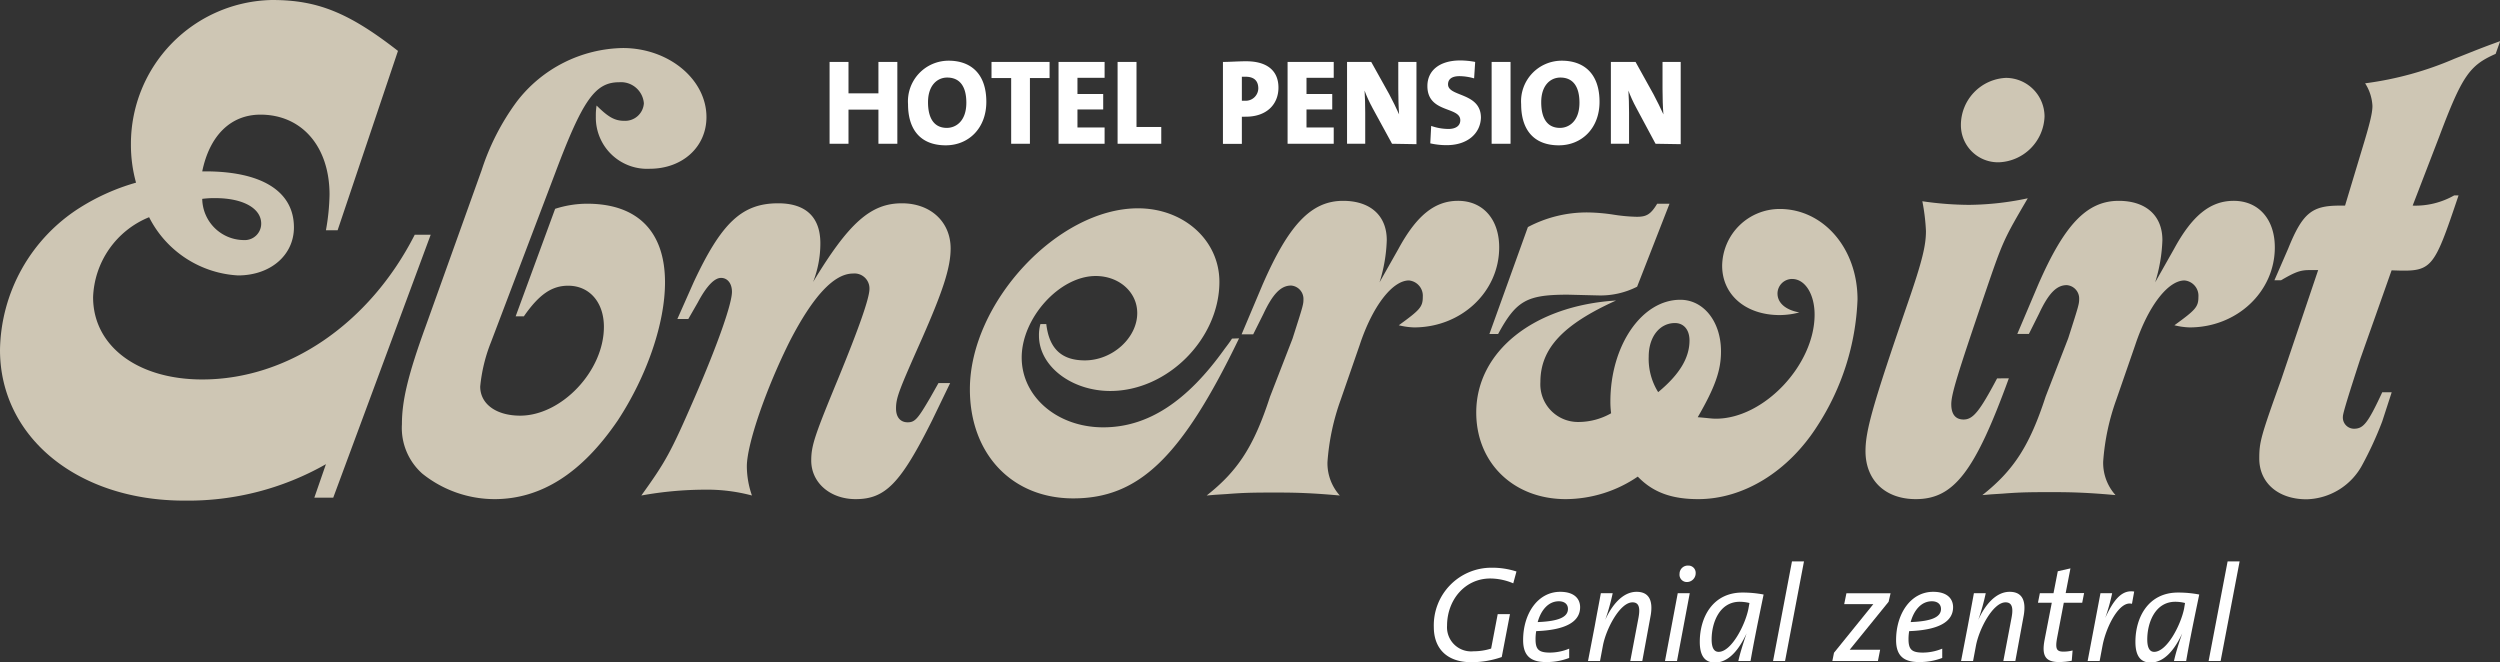
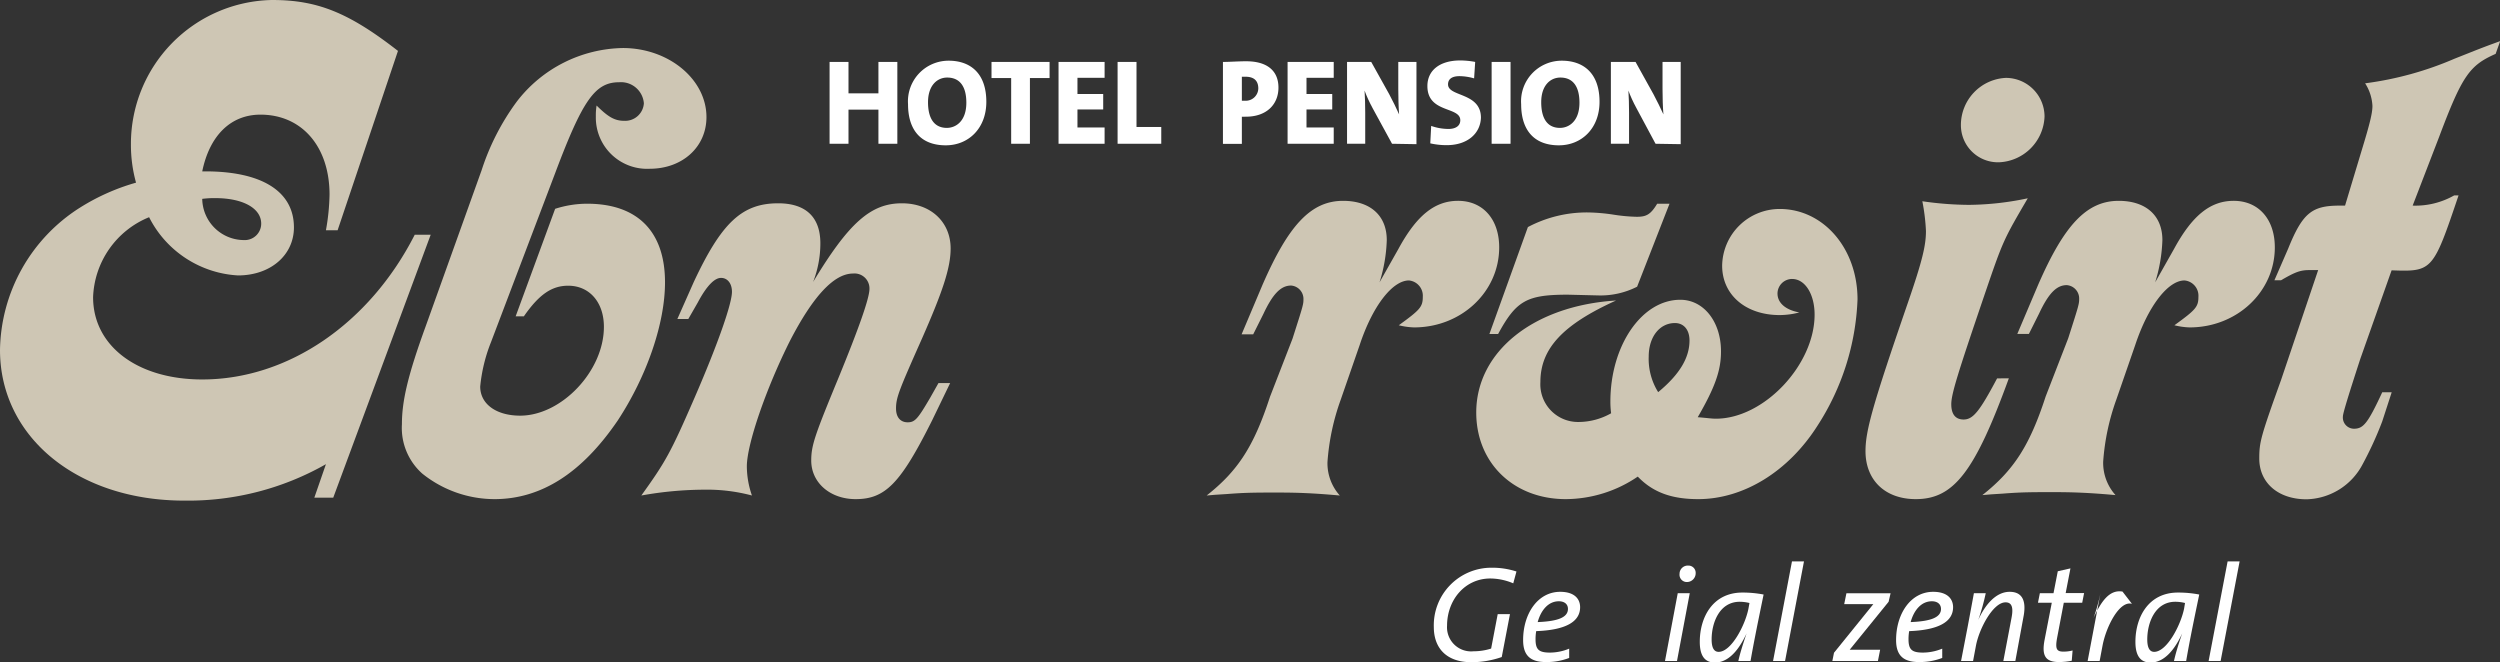
<svg xmlns="http://www.w3.org/2000/svg" viewBox="0 0 303.98 80.54">
  <rect x="0" y="0" width="303.98" height="80.54" fill="#333333" stroke="none" />
  <defs>
    <style>.cls-1{fill:#cec6b4;}.cls-1,.cls-2{fill-rule:evenodd;}.cls-2,.cls-3{fill:#fff;}</style>
  </defs>
  <title>ebnerwirt</title>
  <g id="Ebene_2" data-name="Ebene 2">
    <g id="Ebene_1-2" data-name="Ebene 1">
      <path class="cls-1" d="M29.63,29.19a2,2,0,0,0,2.13-2c0-1.86-2.21-3.1-5.58-3.1a11.16,11.16,0,0,0-1.59.09A5.09,5.09,0,0,0,29.63,29.19ZM41.05,28H39.63a26.72,26.72,0,0,0,.44-4.33c0-5.84-3.36-9.73-8.4-9.73-3.63,0-6.19,2.56-7.08,6.9,7.17-.09,11.15,2.39,11.15,6.81,0,3.36-2.83,5.84-6.81,5.84a12.92,12.92,0,0,1-10.8-7.08,10.92,10.92,0,0,0-6.81,9.73c0,5.93,5.4,10,13.27,10,10.44,0,20.35-6.81,25.84-17.6h1.94L40.52,60.51h-2.3l1.41-4.07a33.87,33.87,0,0,1-17.25,4.43C9.46,60.87,0,53.17,0,42.55A20.85,20.85,0,0,1,9.64,25.3a26.2,26.2,0,0,1,6.9-3.09,17.18,17.18,0,0,1-.62-4.69A17.49,17.49,0,0,1,33.08,0c5.49,0,9.29,1.5,15.31,6.19Z" />
      <path class="cls-1" d="M67.5,25.39a12.78,12.78,0,0,1,3.89-.62c6.11,0,9.47,3.36,9.47,9.56,0,5-2.21,11.41-5.75,16.8-4.34,6.37-9.29,9.56-15,9.56a14.07,14.07,0,0,1-8.76-3.1,7.43,7.43,0,0,1-2.48-6c0-2.83.71-5.93,2.92-12L58.56,20.7a29.12,29.12,0,0,1,4.25-8.31A16.61,16.61,0,0,1,75.73,5.84c5.57,0,10.17,3.8,10.17,8.4,0,3.63-2.92,6.28-6.9,6.28a6.23,6.23,0,0,1-6.55-6.37,7.46,7.46,0,0,1,.09-1.32c1.42,1.41,2.21,1.86,3.36,1.86a2.28,2.28,0,0,0,2.39-2.13,2.79,2.79,0,0,0-3-2.56c-2.92,0-4.43,2.12-7.79,11.06L59.71,41.58A19.54,19.54,0,0,0,58.39,47c0,2.12,1.94,3.54,4.86,3.54,5,0,10.18-5.4,10.18-10.8,0-3-1.77-5-4.34-5-2,0-3.54,1.06-5.39,3.72h-1Z" />
      <path class="cls-1" d="M113.33,51.13c-3.81,7.61-5.66,9.56-9.29,9.56-3.1,0-5.4-2-5.4-4.69,0-1.86.44-3.1,3.36-10.17,2.39-5.84,3.72-9.56,3.72-10.71a1.82,1.82,0,0,0-2-1.86q-3.45,0-7.69,8.23c-2.92,5.84-5.22,12.56-5.22,15.22a10.91,10.91,0,0,0,.62,3.54,21.11,21.11,0,0,0-5.75-.71,43.85,43.85,0,0,0-7.7.71c2.92-4.07,3.54-5.13,6.46-11.86S89,36.89,89,35.48c0-1-.53-1.69-1.33-1.69s-1.77,1-2.83,3l-1.15,2H82.36l2-4.51c3.36-7.17,5.84-9.56,10.26-9.56,3.36,0,5.13,1.68,5.13,4.87a13,13,0,0,1-.88,4.69c4.33-7.17,7-9.56,10.79-9.56,3.54,0,5.93,2.3,5.93,5.49,0,2.38-1,5.3-3.45,10.88-2.83,6.37-3.19,7.25-3.19,8.58,0,1.06.53,1.68,1.42,1.68s1.24-.44,2.74-3l1-1.77h1.42Z" />
-       <path class="cls-1" d="M150.66,41.14c-7,14.51-12.21,19.46-20.17,19.46-7.43,0-12.56-5.39-12.56-13.27,0-10.53,10.7-22,20.44-22,5.57,0,9.9,3.89,9.9,8.94,0,6.9-6.28,13.27-13.27,13.27-4.69,0-8.67-3-8.67-6.73a4.89,4.89,0,0,1,.18-1.41h.71c.35,3,1.86,4.42,4.69,4.42,3.36,0,6.37-2.74,6.37-5.75,0-2.56-2.21-4.51-5.05-4.51-4.42,0-9,5.13-9,9.91s4.34,8.49,9.91,8.49c5.4,0,10.17-3.1,14.77-9.55.27-.36.62-.8.89-1.24Z" />
      <path class="cls-1" d="M153.49,34.68c3.19-7.34,5.93-10.26,9.82-10.26,3.28,0,5.31,1.77,5.31,4.77a18.85,18.85,0,0,1-.88,5.14l2.3-4.07c2.21-4.07,4.42-5.84,7.25-5.84,3,0,5,2.21,5,5.66,0,5.4-4.6,9.73-10.35,9.73a8.8,8.8,0,0,1-1.86-.26c2.56-1.86,2.92-2.22,2.92-3.45a1.87,1.87,0,0,0-1.68-2c-2,0-4.43,3.1-6,7.87L163,48.66a28,28,0,0,0-1.59,7.52,5.86,5.86,0,0,0,1.5,4.07c-3-.27-5-.36-7.52-.36-2.65,0-3.89,0-6.19.18l-1.42.09-1.06.09c3.81-3,5.75-6,7.7-12l2.74-7.07c1.33-4.16,1.33-4.16,1.33-4.87a1.63,1.63,0,0,0-1.5-1.59c-1.24,0-2.22,1-3.37,3.45l-1.24,2.48h-1.41Z" />
      <path class="cls-1" d="M205.43,41.4c0-1.32-.71-2.12-1.77-2.12-1.86,0-3.19,1.68-3.19,4.07a7.63,7.63,0,0,0,1.15,4.33C204.19,45.56,205.43,43.53,205.43,41.4Zm-6.37-6.54a9.81,9.81,0,0,1-4.78,1.06l-3.63-.09c-5,0-6.28.71-8.49,4.78H181.1l4.68-13A15.31,15.31,0,0,1,193,25.83a22.66,22.66,0,0,1,3.19.27,20.59,20.59,0,0,0,2.83.26c1.15,0,1.68-.26,2.48-1.59H203Zm17.34,3.45c-4.16,0-7-2.48-7-6a7,7,0,0,1,7-6.9c5.3,0,9.46,4.78,9.46,11A30.3,30.3,0,0,1,221,51.75c-3.54,5.58-9,8.94-14.51,8.94-3.19,0-5.49-.8-7.35-2.74a15.66,15.66,0,0,1-8.75,2.74c-6.37,0-10.89-4.42-10.89-10.53,0-7.43,7-13,17-13.62-6.46,2.92-9.2,5.84-9.2,9.91a4.58,4.58,0,0,0,4.6,4.86,8.09,8.09,0,0,0,4-1.06,10.3,10.3,0,0,1-.09-1.42c0-6.81,3.81-12.38,8.5-12.38,2.83,0,4.95,2.65,4.95,6.28,0,2.3-.71,4.34-2.83,8,1.15.09,1.68.18,2.21.18,5.84,0,12-6.55,12-12.65,0-2.48-1.15-4.34-2.74-4.34a1.78,1.78,0,0,0-1.77,1.77c0,1.15,1,2,2.65,2.3A9.49,9.49,0,0,1,216.4,38.31Z" />
      <path class="cls-1" d="M248.6,14.15a5.78,5.78,0,0,1-5.49,5.58,4.51,4.51,0,0,1-4.68-4.51,5.74,5.74,0,0,1,5.48-5.75A4.71,4.71,0,0,1,248.6,14.15ZM244.26,46c-4.15,11.42-6.72,14.69-11.32,14.69-3.72,0-6.11-2.3-6.11-5.84,0-2.48.89-5.66,5.14-18,1.77-5.13,2.21-7,2.21-8.76a24.17,24.17,0,0,0-.44-3.62,40.4,40.4,0,0,0,5.66.44,35.54,35.54,0,0,0,7.16-.8c-3,5.13-3,5.13-5.3,11.86-3.19,9.37-4,11.94-4,13.18s.53,1.86,1.5,1.86c1.15,0,1.95-1,4.07-5Z" />
      <path class="cls-1" d="M247.8,34.68c3.19-7.34,5.93-10.26,9.82-10.26,3.28,0,5.31,1.77,5.31,4.77a19.26,19.26,0,0,1-.88,5.14l2.3-4.07c2.21-4.07,4.42-5.84,7.25-5.84,3,0,5,2.21,5,5.66,0,5.4-4.61,9.73-10.36,9.73a8.72,8.72,0,0,1-1.85-.26c2.56-1.86,2.92-2.22,2.92-3.45a1.87,1.87,0,0,0-1.69-2c-2,0-4.42,3.1-6,7.87l-2.3,6.64a28,28,0,0,0-1.59,7.52,5.86,5.86,0,0,0,1.5,4.07c-3-.27-5-.36-7.52-.36-2.65,0-3.89,0-6.19.18l-1.42.09-1.06.09c3.8-3,5.75-6,7.7-12l2.74-7.07c1.33-4.16,1.33-4.16,1.33-4.87a1.63,1.63,0,0,0-1.51-1.59c-1.24,0-2.21,1-3.36,3.45l-1.24,2.48h-1.41Z" />
      <path class="cls-1" d="M303.45,6.55c-3.19,1.41-4.07,2.65-6.9,10.17L293.36,25a9.53,9.53,0,0,0,5.05-1.24h.53c-3.1,9.2-3.19,9.29-8.14,9.11L287,43.62c-1.41,4.33-2.12,6.63-2.12,7a1.36,1.36,0,0,0,1.33,1.51c1.15,0,1.68-.62,3.45-4.43h1.15l-1.15,3.54a43.06,43.06,0,0,1-2.39,5.22,7.91,7.91,0,0,1-6.81,4.25c-3.45,0-5.75-2-5.75-4.95,0-2,.17-2.66,2.65-9.56l4.51-13.36H280.8c-1.15,0-1.77.27-3.45,1.24h-.8l1.69-3.89C280,25.83,281.16,25,284.52,25h.62l2-6.64c1-3.27,1.33-4.6,1.33-5.48a5.59,5.59,0,0,0-.89-2.75,40.49,40.49,0,0,0,10.89-3C301.33,6,301.68,5.84,304,5Z" />
      <polygon class="cls-2" points="106.81 17.48 106.81 13.33 103.17 13.33 103.17 17.48 100.87 17.48 100.87 7.53 103.17 7.53 103.17 11.35 106.81 11.35 106.81 7.53 109.11 7.53 109.11 17.48 106.81 17.48" />
      <path class="cls-2" d="M115.17,9.43c-1.19,0-2.33.93-2.33,3,0,1.91.71,3.12,2.29,3.12,1.09,0,2.37-.81,2.37-3.06C117.5,10.49,116.69,9.43,115.17,9.43ZM115,17.67c-3.08,0-4.59-1.92-4.59-5a4.94,4.94,0,0,1,4.94-5.29c2.62,0,4.58,1.51,4.58,5C119.93,15.62,117.75,17.67,115,17.67Z" />
      <polygon class="cls-2" points="125.23 9.49 125.23 17.48 122.95 17.48 122.95 9.49 120.56 9.49 120.56 7.53 127.62 7.53 127.62 9.49 125.23 9.49" />
      <polygon class="cls-2" points="128.71 17.48 128.71 7.53 134.31 7.53 134.31 9.46 131.01 9.46 131.01 11.43 134.14 11.43 134.14 13.31 131.01 13.31 131.01 15.5 134.31 15.5 134.31 17.48 128.71 17.48" />
      <polygon class="cls-2" points="135.89 17.48 135.89 7.53 138.19 7.53 138.19 15.44 141.2 15.44 141.2 17.48 135.89 17.48" />
      <path class="cls-2" d="M151.45,9.33H151v2.92l.4,0A1.53,1.53,0,0,0,153,10.76C153,9.92,152.58,9.33,151.45,9.33Zm0,4.86H151v3.3h-2.3V7.53c.86,0,1.8-.08,2.83-.08,2.54,0,3.92,1.15,3.92,3.2S154,14.19,151.49,14.19Z" />
      <polygon class="cls-2" points="156.56 17.48 156.56 7.53 162.17 7.53 162.17 9.46 158.86 9.46 158.86 11.43 161.99 11.43 161.99 13.31 158.86 13.31 158.86 15.5 162.17 15.5 162.17 17.48 156.56 17.48" />
      <path class="cls-2" d="M169.26,17.48l-2.34-4.29c-.42-.77-.77-1.54-1-2.18.05.73.08,1.74.08,2.68v3.79h-2.21V7.53h2.94l2.19,3.93c.44.81.85,1.68,1.2,2.45-.07-.85-.1-2.17-.1-3.11V7.53h2.21v10Z" />
      <path class="cls-2" d="M175.91,17.65a9,9,0,0,1-2-.22l.11-2.12a6.44,6.44,0,0,0,2.1.37c.84,0,1.44-.35,1.44-1.06,0-1.7-4-.83-4-4.16,0-1.87,1.46-3.11,4-3.11a10,10,0,0,1,1.81.18l-.13,2a6.6,6.6,0,0,0-1.77-.27c-1,0-1.4.41-1.4,1,0,1.54,4,.95,4,4.06C180,16.22,178.45,17.65,175.91,17.65Z" />
      <rect class="cls-3" x="181.37" y="7.53" width="2.3" height="9.95" />
      <path class="cls-2" d="M189.73,9.43c-1.2,0-2.33.93-2.33,3,0,1.91.7,3.12,2.28,3.12,1.09,0,2.37-.81,2.37-3.06C192.05,10.49,191.24,9.43,189.73,9.43Zm-.18,8.24c-3.08,0-4.59-1.92-4.59-5a4.94,4.94,0,0,1,4.94-5.29c2.63,0,4.59,1.51,4.59,5C194.49,15.62,192.3,17.67,189.55,17.67Z" />
      <path class="cls-2" d="M201.3,17.48,199,13.19c-.42-.77-.77-1.54-1-2.18.05.73.08,1.74.08,2.68v3.79h-2.21V7.53h3l2.18,3.93c.44.81.85,1.68,1.21,2.45-.08-.85-.11-2.17-.11-3.11V7.53h2.21v10Z" />
      <path class="cls-2" d="M184,70.93a7.2,7.2,0,0,0-2.79-.59c-3.08,0-5.26,2.6-5.26,5.75a2.93,2.93,0,0,0,3.22,3.1,7,7,0,0,0,2.14-.33l.8-4.19h1.49l-1,5.22a11.21,11.21,0,0,1-3.68.63c-3.12,0-4.58-1.79-4.58-4.28a7,7,0,0,1,7-7.21,9.57,9.57,0,0,1,3.05.46Z" />
      <path class="cls-2" d="M189.54,73.11c-1.31,0-2.19,1.14-2.57,2.53,2.56-.1,3.68-.61,3.68-1.6C190.65,73.44,190.2,73.11,189.54,73.11Zm-2.75,3.63a5.73,5.73,0,0,0-.08,1c0,1.28.44,1.61,1.77,1.61a6.13,6.13,0,0,0,2.32-.48V80a7.61,7.61,0,0,1-2.83.5c-1.9,0-2.77-.81-2.77-2.67,0-3.2,1.77-5.87,4.51-5.87,1.76,0,2.42.89,2.42,1.87C192.13,75.63,190.32,76.61,186.79,76.74Z" />
-       <path class="cls-2" d="M199.69,80.37h-1.46l1-5.27c.24-1.3,0-1.86-.73-1.86-1.53,0-3.22,3.23-3.6,5.27l-.35,1.86h-1.46l.83-4.31c.21-1.18.51-2.72.73-3.93h1.44a26.13,26.13,0,0,1-.91,3.25h0c.78-1.74,2.09-3.42,3.82-3.42,1.52,0,2,1.08,1.72,2.81Z" />
      <path class="cls-2" d="M205.14,70.77a.89.89,0,0,1-.92-1,1,1,0,0,1,1.05-1,.88.88,0,0,1,.91.93A1.07,1.07,0,0,1,205.14,70.77Zm-1.23,9.6h-1.46L204,72.13h1.46Z" />
      <path class="cls-2" d="M211.54,73.17c-2.46,0-3.42,2.54-3.42,4.58,0,1.08.33,1.51.85,1.51,1.56,0,3.25-3.3,3.63-5.27l.12-.67A5,5,0,0,0,211.54,73.17Zm1.31,7.2h-1.48c.15-.71.47-1.81,1-3.35l0,0c-.6,1.28-1.84,3.54-3.85,3.54-1.19,0-1.84-.77-1.84-2.51,0-3,1.58-6,5.18-6a13.48,13.48,0,0,1,2.58.24C213.5,76.85,213.2,78.4,212.85,80.37Z" />
      <polygon class="cls-2" points="217.05 80.37 215.59 80.37 217.89 68.26 219.35 68.26 217.05 80.37" />
      <path class="cls-2" d="M229.64,73.17,224.91,79c.45,0,1.37,0,2.11,0h1.59l-.27,1.37H222.8l.2-1,4.78-5.91c-.48,0-1.16,0-2,0h-1.54l.27-1.32h5.37Z" />
      <path class="cls-2" d="M234.9,73.11c-1.32,0-2.2,1.14-2.58,2.53,2.56-.1,3.69-.61,3.69-1.6C236,73.44,235.56,73.11,234.9,73.11Zm-2.76,3.63a5.73,5.73,0,0,0-.08,1c0,1.28.45,1.61,1.77,1.61a6.22,6.22,0,0,0,2.33-.48V80a7.66,7.66,0,0,1-2.84.5c-1.89,0-2.77-.81-2.77-2.67,0-3.2,1.77-5.87,4.51-5.87,1.76,0,2.42.89,2.42,1.87C237.48,75.63,235.67,76.61,232.14,76.74Z" />
      <path class="cls-2" d="M245.05,80.37h-1.46l1-5.27c.25-1.3,0-1.86-.73-1.86-1.53,0-3.22,3.23-3.6,5.27l-.35,1.86h-1.46l.83-4.31c.22-1.18.51-2.72.73-3.93h1.44a26.13,26.13,0,0,1-.91,3.25h0c.78-1.74,2.09-3.42,3.82-3.42,1.53,0,2,1.08,1.72,2.81Z" />
      <path class="cls-2" d="M253.18,73.29h-2.24l-.82,4.31c-.23,1.28-.06,1.63.75,1.63a4.18,4.18,0,0,0,1.14-.14l-.1,1.25a8.05,8.05,0,0,1-1.54.16c-1.69,0-2.12-.79-1.77-2.67l.88-4.54H247.8l.23-1.16h1.66l.52-2.67,1.54-.35-.58,3h2.24Z" />
-       <path class="cls-2" d="M259.23,73.42c-1.53-.43-3.15,2.8-3.58,5.09l-.35,1.86h-1.46l1.56-8.24h1.42a22.36,22.36,0,0,1-.84,3l0,0c.93-2,1.93-3.47,3.52-3.2Z" />
+       <path class="cls-2" d="M259.23,73.42c-1.53-.43-3.15,2.8-3.58,5.09l-.35,1.86h-1.46l1.56-8.24a22.36,22.36,0,0,1-.84,3l0,0c.93-2,1.93-3.47,3.52-3.2Z" />
      <path class="cls-2" d="M264.5,73.17c-2.45,0-3.41,2.54-3.41,4.58,0,1.08.33,1.51.84,1.51,1.56,0,3.25-3.3,3.64-5.27l.11-.67A4.85,4.85,0,0,0,264.5,73.17Zm1.32,7.2h-1.48c.15-.71.46-1.81,1-3.35l0,0c-.6,1.28-1.84,3.54-3.85,3.54-1.19,0-1.84-.77-1.84-2.51,0-3,1.58-6,5.17-6a13.51,13.51,0,0,1,2.59.24C266.46,76.85,266.16,78.4,265.82,80.37Z" />
      <polygon class="cls-2" points="270.01 80.37 268.55 80.37 270.86 68.26 272.32 68.26 270.01 80.37" />
    </g>
  </g>
</svg>